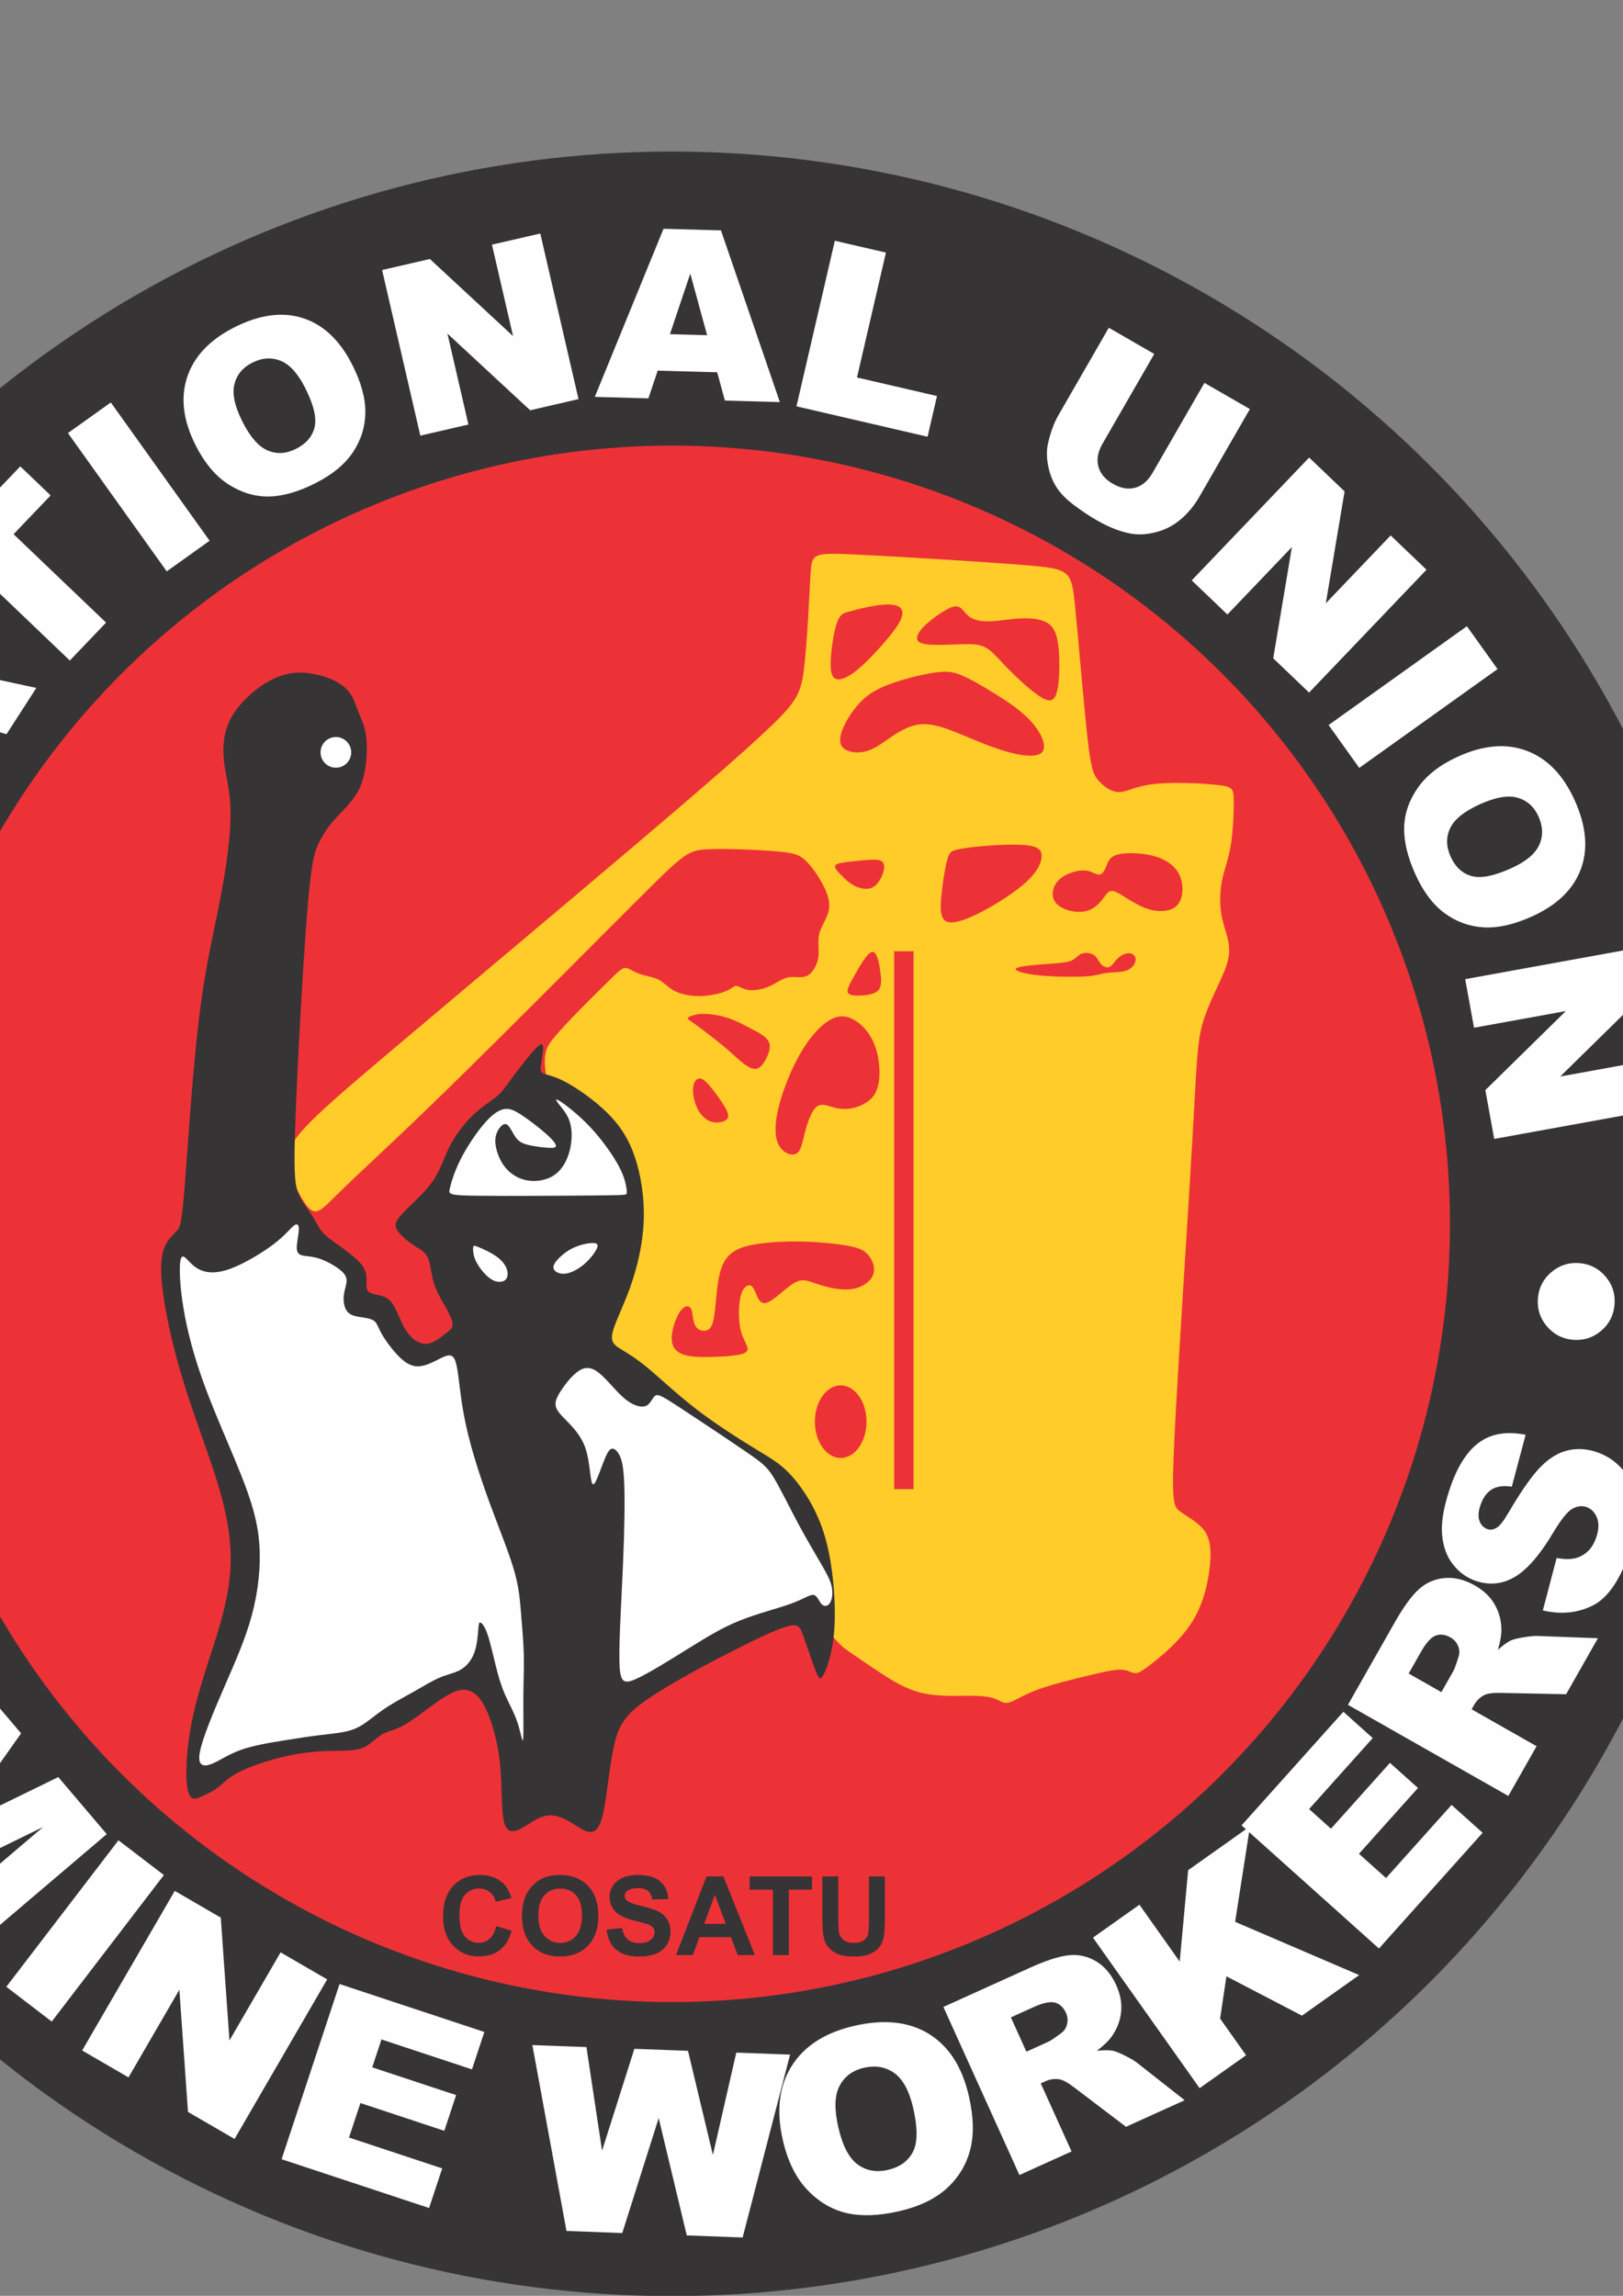
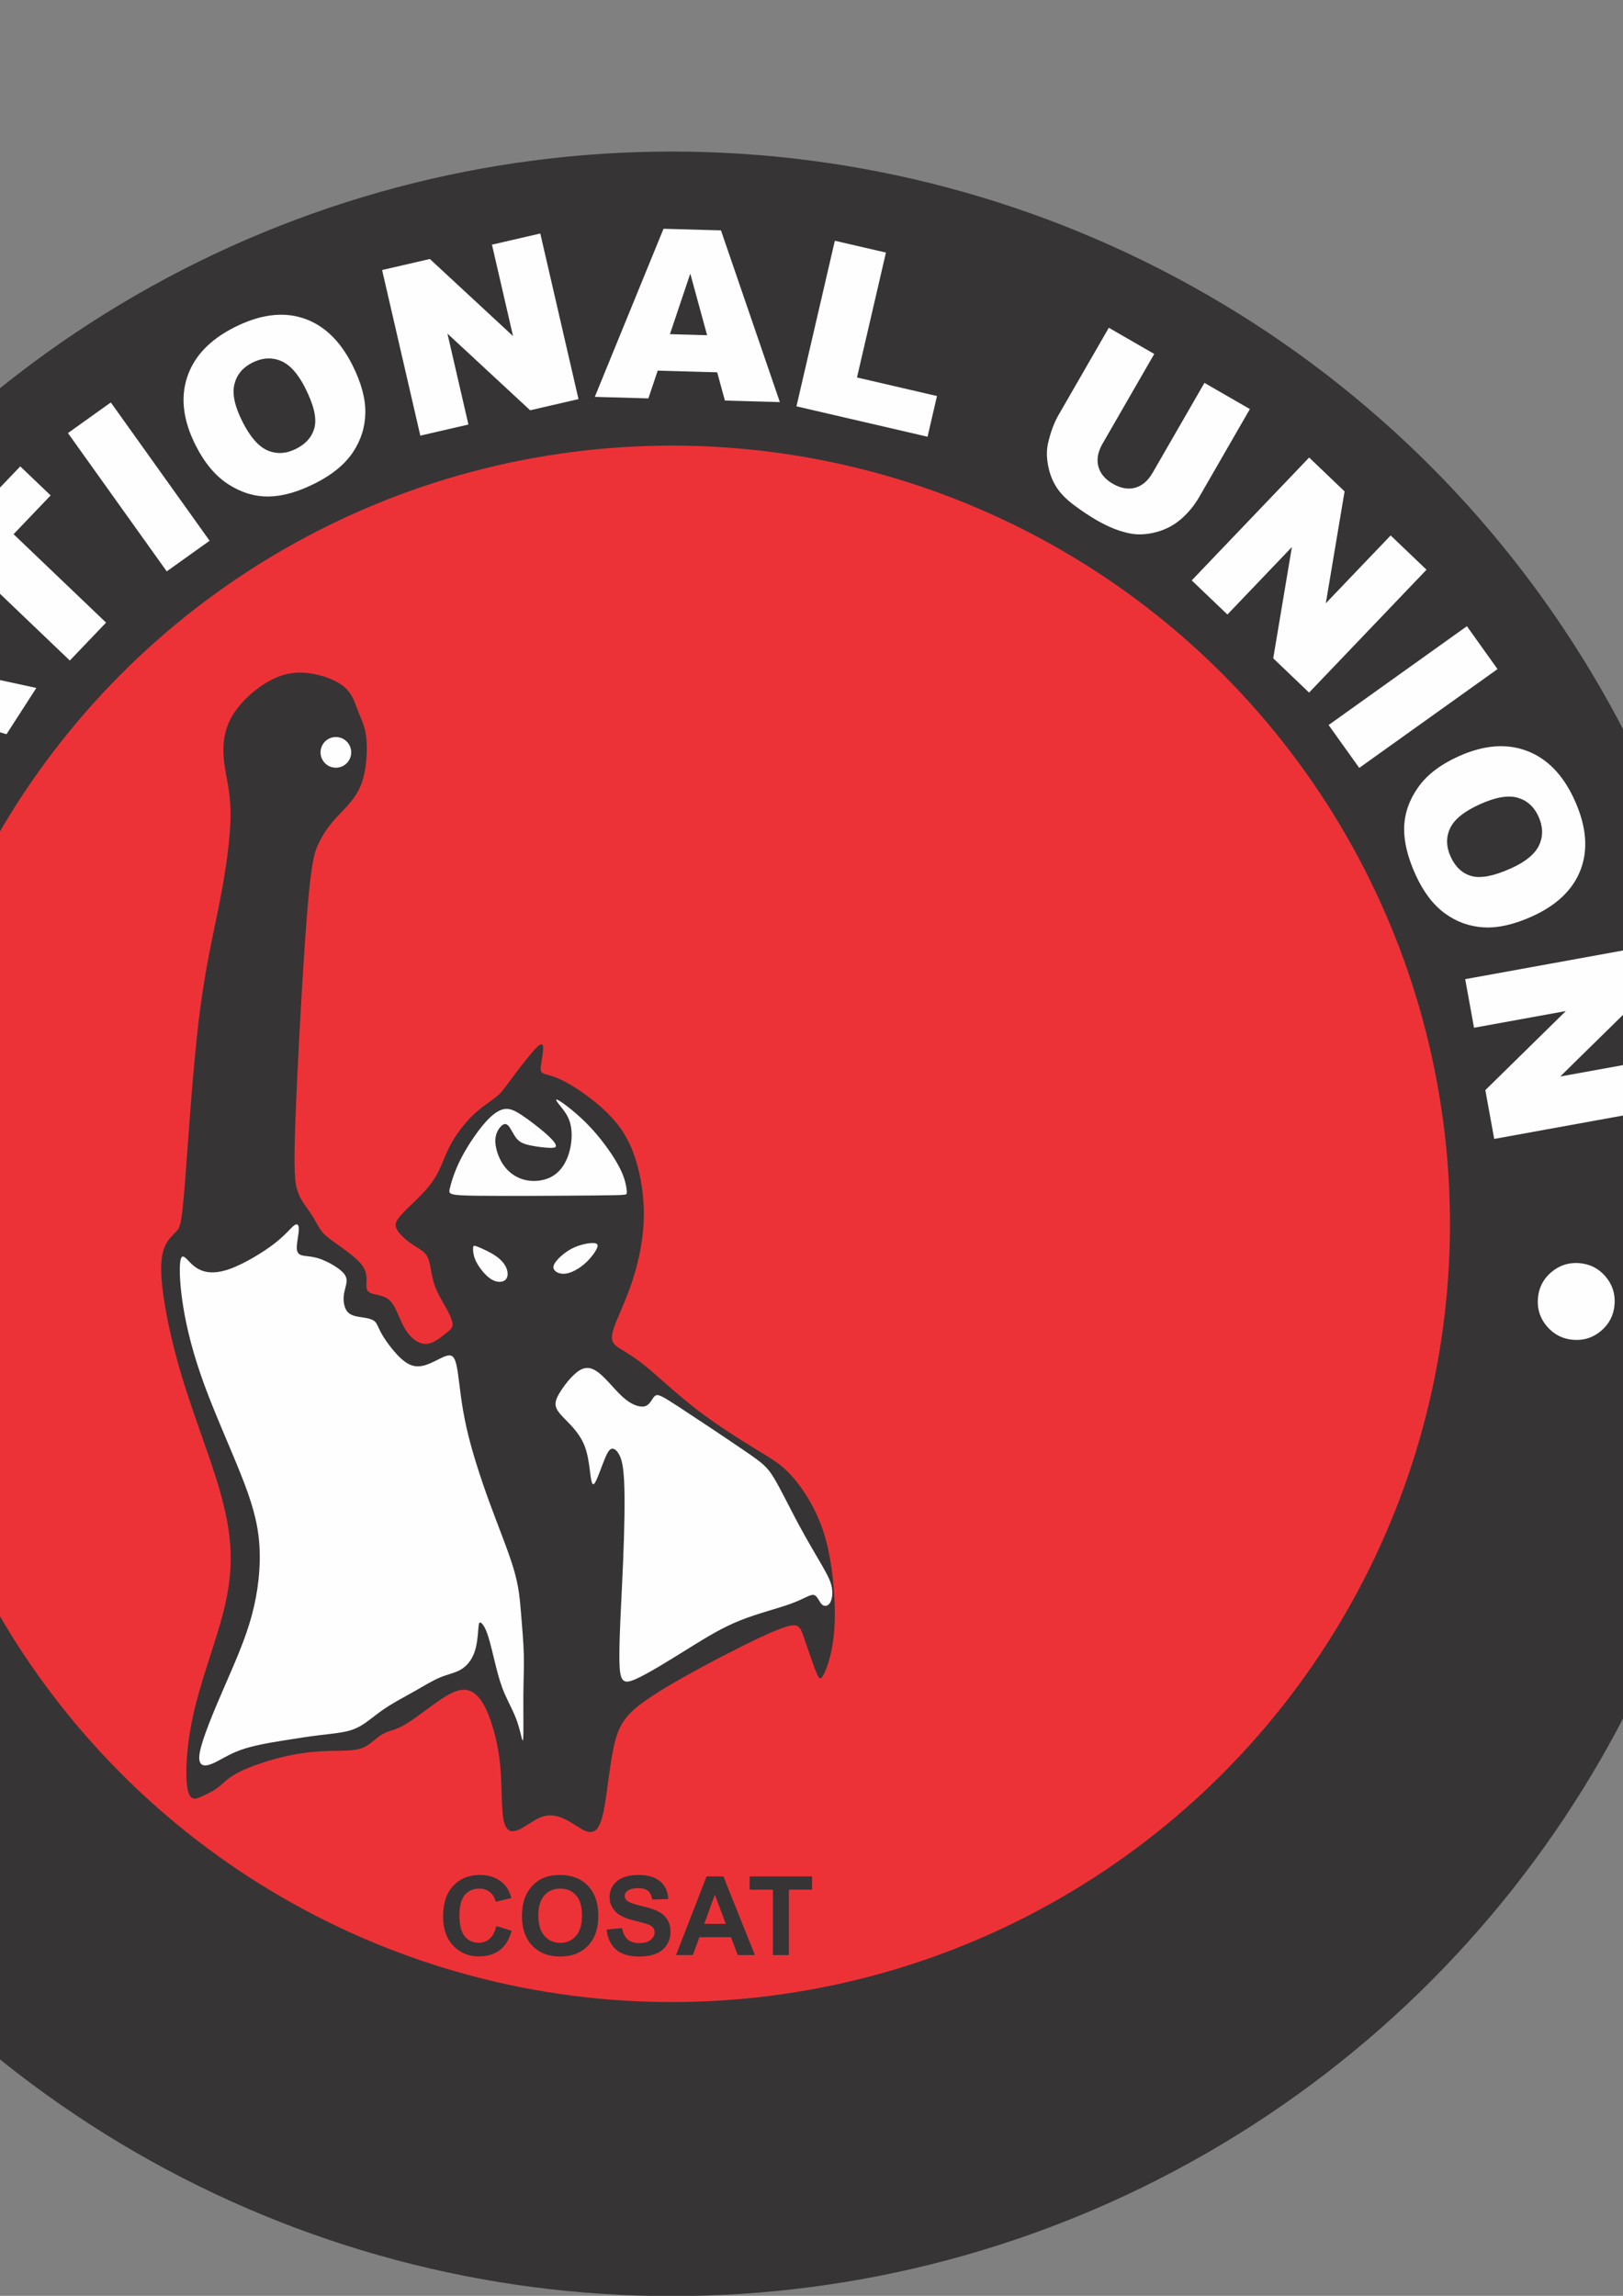
<svg xmlns="http://www.w3.org/2000/svg" xml:space="preserve" width="210mm" height="297mm" version="1.1" style="shape-rendering:geometricPrecision; text-rendering:geometricPrecision; image-rendering:optimizeQuality; fill-rule:evenodd; clip-rule:evenodd" viewBox="0 0 21000 29700">
  <rect x="0" y="0" width="21000" height="29700" fill="#808080" stroke="none" />
  <defs>
    <style type="text/css"> .fil4 {fill:#FEFEFE} .fil5 {fill:#FEFEFE} .fil3 {fill:#373435} .fil0 {fill:#373435} .fil2 {fill:#FFCC29} .fil1 {fill:#ED3237} .fil7 {fill:#FEFEFE;fill-rule:nonzero} .fil6 {fill:#373435;fill-rule:nonzero} </style>
  </defs>
  <g id="Layer_x0020_1">
    <g id="_1998703679520">
      <circle class="fil0" cx="8693.38" cy="15832.19" r="13871.6" />
      <circle class="fil1" cx="8693.37" cy="15832.18" r="10067.59" />
-       <path class="fil2" d="M3982.36 14548.59c218.28,-227.1 601.78,-553.43 1371.21,-1201.66 769.42,-648.23 1924.76,-1618.36 2808.91,-2368.01 884.15,-749.66 1497.11,-1278.83 1827.84,-1598.53 330.73,-319.71 379.23,-429.95 416.72,-762.88 37.48,-332.94 63.93,-888.56 79.37,-1172.99 15.43,-284.43 19.84,-297.66 573.26,-271.2 553.42,26.46 1655.86,92.6 2218.1,138.91 562.24,46.3 584.28,72.75 628.38,493.88 44.1,421.13 110.24,1236.93 158.75,1684.52 48.51,447.59 79.38,526.96 145.53,604.13 66.14,77.17 167.57,152.14 268.99,152.14 101.42,0 202.85,-74.97 445.39,-103.63 242.53,-28.66 626.17,-11.03 824.61,11.02 198.44,22.05 211.67,48.51 213.88,189.62 2.2,141.11 -6.62,396.88 -37.49,586.5 -30.87,189.61 -83.78,313.09 -112.44,452 -28.67,138.9 -33.08,293.24 -13.23,425.53 19.84,132.29 63.93,242.54 88.19,350.58 24.25,108.03 28.66,213.87 -41.89,394.67 -70.56,180.79 -216.08,436.56 -288.84,696.73 -72.76,260.17 -72.76,524.76 -132.29,1545.61 -59.53,1020.85 -178.6,2797.97 -224.9,3715.2 -46.3,917.22 -19.85,974.54 63.94,1038.48 83.78,63.94 224.9,134.5 306.48,235.92 81.58,101.42 103.62,233.72 85.98,443.18 -17.64,209.46 -74.96,496.09 -222.68,738.62 -147.73,242.54 -385.86,440.98 -526.97,551.22 -141.11,110.25 -185.2,132.29 -229.3,125.67 -44.1,-6.61 -88.2,-41.88 -176.39,-44.09 -88.2,-2.2 -220.49,28.66 -423.33,77.17 -202.85,48.51 -476.26,114.65 -663.67,185.21 -187.41,70.56 -288.84,145.52 -359.39,163.16 -70.56,17.64 -110.25,-22.05 -178.6,-48.51 -68.35,-26.46 -165.37,-39.68 -332.93,-39.68 -167.57,0 -405.7,13.22 -612.95,-35.29 -207.26,-48.5 -383.65,-158.75 -544.6,-264.58 -160.96,-105.83 -306.48,-207.26 -404.96,-274.58 -98.49,-67.32 -149.93,-100.54 -672.48,-773.02 -522.55,-672.48 -1990.79,-1623.73 -2620.28,-2869.13 -629.49,-1245.4 -420.24,-2784.96 -549.22,-3412.47 -128.98,-627.51 -121.63,-703.48 37.49,-894.47 159.11,-191 470,-497.01 647.49,-672.07 177.49,-175.06 221.58,-219.15 267.89,-219.15 46.3,0 94.8,44.09 171.97,72.76 77.17,28.66 183.01,41.89 257.98,79.38 74.96,37.48 119.06,99.21 202.85,143.31 83.78,44.1 207.25,70.55 335.13,68.35 127.88,-2.21 260.18,-33.07 337.35,-66.14 77.17,-33.08 99.21,-68.36 132.29,-66.15 33.07,2.2 77.17,41.89 152.14,52.92 74.96,11.02 180.8,-6.62 271.2,-46.31 90.39,-39.69 165.36,-101.42 246.94,-116.85 81.58,-15.44 169.77,15.42 242.54,-19.85 72.76,-35.28 130.08,-136.71 145.52,-238.13 15.43,-101.42 -11.03,-202.85 11.02,-299.86 22.05,-97.01 92.6,-189.62 119.06,-284.42 26.46,-94.81 8.82,-191.83 -48.5,-313.09 -57.33,-121.27 -154.35,-266.79 -240.34,-350.57 -85.99,-83.79 -160.95,-105.84 -403.48,-125.68 -242.54,-19.85 -652.65,-37.49 -886.36,-24.26 -233.72,13.23 -291.04,57.32 -837.85,601.93 -546.81,544.6 -1583.09,1589.7 -2312.9,2306.29 -729.81,716.58 -1153.15,1104.63 -1404.5,1342.76 -251.36,238.12 -330.73,326.32 -394.92,379.23 -64.2,52.9 -113.22,70.53 -166.15,32.53 -52.93,-38 -109.78,-131.61 -171.26,-244.05 -61.48,-112.44 -127.6,-243.71 -134.12,-373.28 -6.53,-129.57 46.54,-257.45 264.82,-484.55zm8109.23 -5847.25c-167.57,24.25 -421.13,88.19 -599.72,156.54 -178.6,68.35 -282.23,141.11 -373.73,240.33 -91.51,99.22 -170.88,224.89 -213.87,331.83 -43,106.94 -49.62,195.13 8.81,248.05 58.43,52.92 181.91,70.55 293.26,40.79 111.34,-29.77 210.56,-106.94 317.5,-179.7 106.93,-72.76 221.59,-141.11 342.86,-163.16 121.26,-22.05 249.14,2.21 437.66,72.77 188.51,70.55 437.66,187.4 668.07,259.06 230.41,71.66 442.08,98.12 510.43,24.26 68.35,-73.86 -6.61,-248.05 -140,-396.87 -133.4,-148.83 -325.23,-272.31 -488.39,-372.63 -163.16,-100.32 -297.65,-177.49 -405.69,-223.79 -108.04,-46.3 -189.62,-61.74 -357.19,-37.48zm-1263.39 -642.7c-39.69,115.75 -72.77,336.23 -79.38,483.96 -6.62,147.73 13.23,222.69 70.56,241.44 57.32,18.74 152.13,-18.75 276.71,-121.27 124.57,-102.53 278.91,-270.1 388.05,-401.29 109.14,-131.19 173.08,-226 188.52,-297.66 15.43,-71.66 -17.65,-120.16 -98.12,-136.7 -80.48,-16.54 -208.36,-1.1 -318.6,19.85 -110.24,20.94 -202.85,47.4 -272.3,66.14 -69.45,18.74 -115.76,29.77 -155.44,145.53zm1424.33 -175.29c-90.4,48.5 -224.89,145.52 -303.16,226 -78.28,80.47 -100.32,144.41 -71.66,181.9 28.66,37.48 108.04,48.5 214.98,50.71 106.93,2.2 241.42,-4.41 358.28,-7.72 116.86,-3.31 216.08,-3.31 300.97,41.89 84.89,45.2 155.44,135.6 281.12,264.59 125.68,128.98 306.47,296.55 426.64,372.62 120.16,76.07 179.7,60.63 212.77,-51.81 33.07,-112.45 39.69,-321.92 30.87,-495 -8.82,-173.08 -33.08,-309.78 -119.07,-384.74 -85.99,-74.97 -233.71,-88.2 -375.92,-81.58 -142.22,6.61 -278.92,33.06 -391.37,37.47 -112.45,4.41 -200.64,-13.22 -260.17,-50.7 -59.54,-37.49 -90.4,-94.81 -128.98,-123.47 -38.59,-28.67 -84.9,-28.67 -175.3,19.84zm-1374.76 10038.67c184.48,0 334.03,210.26 334.03,469.64 0,259.38 -149.55,469.64 -334.03,469.64 -184.48,0 -334.03,-210.26 -334.03,-469.64 0,-259.38 149.55,-469.64 334.03,-469.64zm-1938.05 -994.37c-18.75,-30.87 -54.02,-37.49 -90.4,-13.23 -36.38,24.25 -73.87,79.37 -106.94,164.26 -33.07,84.88 -61.74,199.54 -47.4,284.43 14.33,84.88 71.65,140 169.77,167.56 98.12,27.56 237.02,27.56 389.16,22.05 152.14,-5.51 317.5,-16.54 382.55,-50.71 65.04,-34.18 29.76,-91.5 -1.11,-154.34 -30.87,-62.84 -57.32,-131.19 -68.34,-242.53 -11.03,-111.35 -6.62,-265.69 22.05,-359.39 28.66,-93.71 81.57,-126.79 117.95,-116.86 36.38,9.92 56.23,62.83 80.48,120.16 24.25,57.33 52.92,119.06 115.76,108.04 62.83,-11.03 159.85,-94.81 242.53,-163.16 82.68,-68.36 151.04,-121.27 220.49,-130.09 69.45,-8.82 140.01,26.46 253.56,61.74 113.55,35.28 270.09,70.55 402.39,50.71 132.29,-19.85 240.33,-94.81 274.51,-183 34.17,-88.2 -5.52,-189.63 -60.64,-255.77 -55.12,-66.15 -125.68,-97.01 -275.61,-123.47 -149.93,-26.46 -379.23,-48.51 -590.9,-52.92 -211.67,-4.41 -405.7,8.82 -547.91,28.67 -142.22,19.84 -232.62,46.3 -304.28,87.09 -71.66,40.79 -124.57,95.91 -162.05,175.29 -37.49,79.37 -59.54,183 -74.97,308.68 -15.44,125.67 -24.25,273.4 -40.78,372.62 -16.54,99.21 -40.8,149.93 -80.48,170.88 -39.69,20.94 -94.82,12.12 -130.09,-15.44 -35.28,-27.56 -50.72,-73.87 -59.54,-124.58 -8.82,-50.71 -11.02,-105.83 -29.76,-136.69zm104.73 -2975.45c35.27,-5.51 72.75,20.95 128.98,84.89 56.22,63.94 131.18,165.37 184.1,248.05 52.92,82.68 83.78,146.62 51.81,188.51 -31.97,41.89 -126.77,61.74 -206.14,37.49 -79.38,-24.26 -143.33,-92.61 -184.12,-179.7 -40.79,-87.09 -58.42,-192.93 -50.7,-264.58 7.71,-71.66 40.79,-109.15 76.07,-114.66zm-52.92 -703.35c88.19,62.84 244.73,181.91 350.57,269 105.83,87.09 160.95,142.21 228.2,199.54 67.25,57.32 146.62,116.85 209.46,110.24 62.84,-6.62 109.15,-79.38 143.33,-153.24 34.17,-73.86 56.21,-148.83 16.53,-211.66 -39.69,-62.84 -141.12,-113.56 -235.92,-163.17 -94.81,-49.61 -183.01,-98.11 -289.94,-132.28 -106.94,-34.18 -232.62,-54.03 -327.43,-50.72 -94.81,3.31 -158.75,29.76 -180.8,46.3 -22.05,16.54 -2.2,23.15 86,85.99zm1733.02 -46.3c-116.86,71.66 -251.35,219.38 -372.62,431.05 -121.27,211.67 -229.31,487.27 -281.12,705.56 -51.82,218.28 -47.41,379.23 8.82,479.56 56.22,100.32 164.25,140 225.99,103.62 61.74,-36.38 77.17,-148.82 106.94,-265.68 29.77,-116.86 73.86,-238.13 119.06,-302.07 45.2,-63.94 91.5,-70.56 158.75,-55.12 67.25,15.43 155.44,52.92 266.79,46.31 111.35,-6.62 245.84,-57.34 324.12,-143.33 78.27,-85.99 100.31,-207.25 98.11,-341.75 -2.21,-134.5 -28.66,-282.22 -89.29,-404.59 -60.64,-122.37 -155.45,-219.39 -252.46,-270.1 -97.02,-50.71 -196.23,-55.12 -313.09,16.54zm558.92 -887.46c-62.84,11.02 -159.85,183 -227.1,303.17 -67.25,120.16 -104.73,188.51 -84.88,224.89 19.84,36.38 97.01,40.79 179.69,35.28 82.68,-5.51 170.88,-20.95 213.88,-68.35 42.99,-47.4 40.78,-126.78 25.35,-241.43 -15.43,-114.65 -44.1,-264.59 -106.94,-253.56zm-479.56 -1104.63c0,28.66 41.9,72.75 89.31,120.16 47.4,47.4 100.31,98.12 167.56,131.19 67.25,33.07 148.83,48.51 210.57,26.46 61.73,-22.05 103.63,-81.59 131.19,-137.81 27.56,-56.23 40.78,-109.14 37.48,-147.72 -3.31,-38.59 -23.16,-62.85 -60.64,-73.87 -37.48,-11.02 -92.6,-8.82 -177.48,-2.2 -84.89,6.61 -199.55,17.64 -277.82,29.77 -78.27,12.12 -120.17,25.35 -120.17,54.02zm1449.7 -78.28c-27.56,104.73 -58.43,298.76 -73.86,460.82 -15.44,162.06 -15.44,292.14 68.35,328.52 83.78,36.38 251.35,-20.94 453.1,-125.67 201.74,-104.74 437.66,-256.87 579.88,-388.06 142.21,-131.19 190.72,-241.44 196.24,-321.91 5.51,-80.48 -31.98,-131.19 -179.7,-149.93 -147.73,-18.74 -405.7,-5.52 -585.39,9.92 -179.7,15.43 -281.13,33.07 -343.96,49.61 -62.84,16.53 -87.1,31.97 -114.66,136.7zm1716.49 131.2c-83.79,11.02 -207.27,50.7 -280.03,130.08 -72.76,79.37 -94.81,198.44 -34.17,280.02 60.63,81.58 203.94,125.67 315.29,123.47 111.35,-2.21 190.72,-50.71 246.95,-108.04 56.22,-57.33 89.3,-123.47 126.78,-149.93 37.48,-26.46 79.38,-13.23 165.37,38.59 85.99,51.81 216.07,142.21 347.26,183 131.19,40.79 263.49,31.97 341.76,-22.05 78.27,-54.02 102.53,-153.24 100.33,-248.05 -2.21,-94.81 -30.88,-185.21 -97.02,-260.17 -66.15,-74.97 -169.78,-134.5 -314.2,-166.47 -144.42,-31.97 -329.63,-36.38 -431.05,-7.71 -101.43,28.66 -119.07,90.39 -140.01,143.31 -20.95,52.92 -45.21,97.01 -74.97,110.24 -29.77,13.23 -65.04,-4.41 -104.73,-22.05 -39.69,-17.64 -83.78,-35.27 -167.56,-24.24zm-815.81 1260.07c48.51,-27.56 260.17,-43 411.21,-54.02 151.03,-11.02 241.43,-17.64 298.76,-42.99 57.32,-25.36 81.58,-69.45 128.99,-88.19 47.4,-18.75 117.95,-12.13 160.95,16.53 42.99,28.66 58.43,79.37 89.3,114.65 30.86,35.28 77.17,55.12 113.55,38.59 36.38,-16.54 62.83,-69.45 105.83,-110.24 42.99,-40.79 102.53,-69.46 149.94,-66.15 47.4,3.31 82.67,38.58 81.57,84.89 -1.1,46.3 -38.59,103.62 -103.63,132.29 -65.04,28.66 -157.65,28.66 -222.69,33.07 -65.04,4.41 -102.53,13.23 -147.73,24.26 -45.2,11.02 -98.11,24.24 -246.94,28.65 -148.83,4.41 -393.57,0.01 -573.26,-22.04 -179.7,-22.05 -294.36,-61.74 -245.85,-89.3zm-1585.28 -217.2l251.36 0 0 6958.54 -251.36 0 0 -6958.54z" />
      <path class="fil3" d="M2425.67 23138.45c-30.89,-169.09 -16.16,-539.59 72.05,-942.44 88.21,-402.88 249.96,-838.11 351.4,-1190.98 101.44,-352.86 142.62,-623.42 135.26,-905.7 -7.36,-282.29 -63.22,-576.37 -185.25,-965.99 -122.03,-389.62 -310.24,-874.82 -446.97,-1329.12 -136.73,-454.34 -222.03,-877.81 -252.89,-1161.56 -30.89,-283.78 -7.37,-427.85 36.75,-524.89 44.09,-97.04 108.8,-147.05 151.46,-194.1 42.62,-47.05 63.19,-91.15 102.9,-588.1 39.69,-496.99 98.51,-1446.78 180.85,-2133.42 82.34,-686.63 188.18,-1110.08 270.53,-1530.59 82.34,-420.51 141.15,-838.06 141.15,-1136.54 0,-298.48 -58.81,-477.83 -82.34,-670.44 -23.53,-192.61 -11.76,-398.45 97.04,-591.06 108.8,-192.61 314.64,-371.99 498.45,-470.5 183.78,-98.5 345.5,-116.16 513.12,-92.64 167.62,23.53 341.13,88.24 444.07,174.98 102.9,86.75 135.23,195.55 167.59,282.29 32.35,86.74 64.68,151.45 88.21,226.43 23.52,74.98 38.22,160.26 36.75,302.88 -1.46,142.63 -19.12,342.57 -94.1,501.39 -74.98,158.79 -207.31,276.39 -307.28,386.66 -100,110.27 -167.62,213.2 -222.01,326.41 -54.41,113.2 -95.6,236.72 -149.98,918.96 -54.42,682.2 -122.04,1923.12 -148.5,2621.51 -26.48,698.4 -11.76,854.26 32.36,973.35 44.09,119.1 117.6,201.44 170.55,280.85 52.92,79.38 85.25,155.85 129.37,214.67 44.12,58.79 99.97,99.97 197.01,169.08 97.04,69.09 235.26,166.13 308.77,249.94 73.52,83.81 82.35,154.38 80.88,220.56 -1.47,66.15 -13.23,127.9 36.76,158.79 49.98,30.86 161.72,30.86 236.7,82.32 74.98,51.45 113.23,154.38 154.41,248.49 41.16,94.08 85.25,179.38 147.03,242.59 61.75,63.22 141.13,104.41 223.47,89.71 82.34,-14.73 167.62,-85.3 226.43,-132.36 58.82,-47.05 91.15,-70.58 88.21,-122.03 -2.93,-51.45 -41.18,-130.86 -89.7,-217.6 -48.52,-86.75 -107.31,-180.85 -142.6,-282.29 -35.29,-101.47 -47.05,-210.27 -64.68,-285.25 -17.66,-74.98 -41.19,-116.16 -85.28,-152.92 -44.12,-36.76 -108.83,-69.08 -173.51,-116.14 -64.69,-47.05 -129.4,-108.8 -161.72,-163.19 -32.36,-54.41 -32.36,-101.46 60.28,-202.9 92.61,-101.47 277.89,-257.32 389.62,-411.71 111.74,-154.39 149.96,-307.28 226.43,-458.71 76.45,-151.45 191.12,-301.44 304.35,-410.24 113.2,-108.8 224.97,-176.42 295.55,-232.3 70.55,-55.88 99.97,-99.97 179.38,-207.31 79.38,-107.33 208.74,-277.88 294.02,-376.39 85.28,-98.51 126.46,-124.99 136.76,-82.34 10.27,42.62 -10.3,154.38 -22.06,227.9 -11.77,73.51 -14.73,108.8 26.46,129.39 41.15,20.57 126.46,26.46 280.84,107.34 154.36,80.84 377.86,236.7 545.48,401.38 167.59,164.66 279.35,338.17 358.76,573.43 79.38,235.24 126.44,532.22 114.67,829.23 -11.76,297.02 -82.34,594 -172.02,846.89 -89.7,252.9 -198.5,461.7 -229.36,586.66 -30.89,124.97 16.16,166.16 92.63,214.67 76.45,48.52 182.29,104.38 346.98,239.67 164.68,135.26 388.15,349.9 652.81,552.81 264.65,202.91 570.49,394.05 777.8,520.51 207.31,126.43 316.11,188.18 452.87,342.57 136.73,154.36 301.38,401.39 402.85,711.63 101.44,310.21 139.66,683.67 147.03,963.02 7.33,279.36 -16.2,464.63 -50.02,611.66 -33.82,147.02 -77.91,255.83 -108.77,301.41 -30.89,45.59 -48.55,27.93 -91.17,-82.34 -42.65,-110.27 -110.27,-313.18 -154.39,-438.14 -44.12,-125 -64.68,-172.02 -224.94,-123.5 -160.28,48.52 -460.23,192.58 -814.56,376.39 -354.36,183.78 -763.08,407.25 -1011.55,583.7 -248.49,176.45 -336.73,305.81 -397.01,563.14 -60.28,257.29 -92.61,642.51 -136.73,858.65 -44.12,216.14 -99.97,263.16 -154.36,271.99 -54.41,8.83 -107.36,-20.59 -170.58,-60.28 -63.21,-39.69 -136.73,-89.68 -217.57,-122.01 -80.88,-32.35 -169.11,-47.08 -267.62,-8.83 -98.51,38.23 -207.31,129.37 -296.99,166.13 -89.7,36.75 -160.28,19.12 -189.67,-133.8 -29.42,-152.92 -17.66,-441.07 -42.65,-701.3 -25,-260.26 -86.75,-492.59 -151.43,-654.31 -64.71,-161.75 -132.33,-252.89 -213.2,-297.01 -80.88,-44.12 -174.96,-41.16 -329.34,50.01 -154.39,91.15 -369.06,270.53 -516.08,360.23 -147.06,89.68 -226.44,89.68 -302.88,130.86 -76.48,41.16 -149.99,123.47 -233.8,167.59 -83.81,44.12 -177.89,49.99 -324.91,52.95 -147.05,2.93 -347,2.93 -586.66,47.05 -239.67,44.09 -519.02,132.33 -686.64,211.74 -167.61,79.38 -223.47,149.93 -291.11,204.35 -67.65,54.38 -147.03,92.63 -224.94,127.92 -77.94,35.29 -154.42,67.62 -185.28,-101.46z" />
      <path class="fil4" d="M6696.9 22287.13c-44.12,-132.33 -111.73,-249.93 -161.72,-363.14 -50.01,-113.23 -82.34,-222.03 -117.63,-363.16 -35.29,-141.16 -73.54,-314.67 -110.3,-420.51 -36.75,-105.87 -72.02,-144.12 -91.11,-149.99 -19.13,-5.89 -22.09,20.6 -27.96,94.11 -5.89,73.51 -14.69,194.08 -49.98,292.58 -35.29,98.51 -97.07,174.98 -173.52,220.57 -76.44,45.56 -167.61,60.28 -267.59,101.44 -99.97,41.15 -208.77,108.8 -324.91,174.95 -116.16,66.15 -239.69,130.86 -338.19,192.61 -98.51,61.75 -172.02,120.57 -245.54,176.45 -73.51,55.85 -147.05,108.8 -252.89,141.15 -105.87,32.33 -244.09,44.1 -389.65,61.75 -145.56,17.63 -298.45,41.16 -480.76,70.58 -182.32,29.4 -394.06,64.69 -555.78,123.5 -161.72,58.82 -273.48,141.13 -371.99,179.38 -98.5,38.23 -183.78,32.33 -152.89,-145.56 30.86,-177.91 177.88,-527.84 317.57,-849.82 139.67,-322 272,-616.08 355.8,-926.3 83.81,-310.24 119.1,-636.64 97.04,-929.23 -22.06,-292.61 -101.44,-551.37 -239.63,-898.37 -138.23,-347 -335.26,-782.2 -474.93,-1164.46 -139.69,-382.29 -222,-711.66 -267.59,-989.54 -45.58,-277.89 -54.41,-504.3 -39.72,-599.87 14.7,-95.57 52.95,-60.28 97.07,-14.7 44.09,45.59 94.08,101.44 177.89,133.8 83.81,32.35 201.44,41.16 376.42,-23.53 174.95,-64.68 407.25,-202.9 557.24,-317.57 149.96,-114.7 217.57,-205.84 261.69,-239.67 44.12,-33.82 64.69,-10.29 63.22,51.46 -1.47,61.75 -25,161.75 -26.46,226.43 -1.47,64.68 19.12,94.1 67.64,107.33 48.52,13.23 125,10.27 220.57,41.16 95.54,30.86 210.24,95.57 276.39,149.99 66.15,54.39 83.81,98.48 79.41,151.42 -4.43,52.92 -30.89,114.7 -36.76,188.21 -5.89,73.52 8.8,158.79 54.39,205.84 45.56,47.06 122.03,55.86 189.68,66.16 67.61,10.29 126.43,22.05 160.25,54.41 33.82,32.33 42.63,85.28 99.97,180.85 57.35,95.54 163.22,233.77 254.39,311.71 91.14,77.91 167.62,95.54 247.03,82.31 79.38,-13.23 161.69,-57.32 229.34,-91.14 67.61,-33.83 120.56,-57.35 158.78,-41.16 38.23,16.16 61.75,72.02 83.81,223.47 22.06,151.43 42.63,398.45 108.8,695.46 66.16,296.99 177.92,643.96 297.02,970.37 119.07,326.4 245.53,632.24 314.64,864.54 69.08,232.31 80.85,391.12 95.57,569.03 14.7,177.89 32.33,374.93 36.76,544.01 4.4,169.09 -4.43,310.22 -5.9,523.42 -1.46,213.2 4.4,498.43 -2.93,567.54 -7.36,69.11 -27.93,-77.94 -72.05,-210.27z" />
      <path class="fil4" d="M7833.47 18852.52c-42.65,98.5 -101.44,279.35 -136.73,331.55 -35.29,52.2 -47.05,-24.27 -60.28,-127.92 -13.23,-103.66 -27.96,-234.52 -69.86,-344.79 -41.91,-110.27 -110.99,-199.97 -184.5,-278.63 -73.54,-78.66 -151.46,-146.28 -180.85,-210.96 -29.42,-64.71 -10.32,-126.46 55.11,-227.9 65.43,-101.47 177.19,-242.6 277.16,-283.76 99.98,-41.18 188.21,17.61 280.85,108.78 92.61,91.14 189.65,214.67 287.44,290.39 97.75,75.7 196.29,103.66 256.57,77.92 60.28,-25.74 82.31,-105.12 119.07,-130.86 36.76,-25.74 88.24,2.21 312.46,148.51 224.22,146.28 621.2,410.94 849.1,566.79 227.9,155.86 286.72,202.91 373.46,345.53 86.74,142.63 201.44,380.8 316.13,594.75 114.68,213.92 229.35,403.57 305.82,536.7 76.47,133.13 114.75,209.68 128.73,287.62 13.95,77.92 3.62,157.22 -24.33,200.53 -27.95,43.32 -73.54,50.66 -107.36,16.11 -33.82,-34.54 -55.86,-111.01 -103.63,-119.81 -47.8,-8.83 -121.34,49.98 -289.68,111.73 -168.36,61.75 -431.52,126.46 -658.68,216.89 -227.18,90.42 -418.32,206.56 -658.7,355.8 -240.41,149.24 -530.06,331.55 -695.47,404.34 -165.4,72.77 -206.58,36.01 -210.98,-244.06 -4.41,-280.1 27.92,-803.55 47.05,-1252.7 19.1,-449.19 24.99,-824.14 14.7,-1050.55 -10.3,-226.43 -36.76,-304.37 -63.94,-355.08 -27.21,-50.73 -55.16,-74.26 -82.34,-77.94 -27.21,-3.68 -53.7,12.51 -96.32,111.02z" />
      <path class="fil4" d="M7244.7 14244.84c71.11,44.64 233.17,169.22 380.35,323.56 147.17,154.34 279.46,338.44 357.73,474.59 78.27,136.15 102.53,224.35 115.21,284.98 12.67,60.63 13.78,93.71 10.47,111.9 -3.31,18.19 -11.02,21.49 -394.67,25.35 -383.65,3.86 -1143.22,8.27 -1525.21,3.86 -382,-4.41 -386.41,-17.64 -368.77,-93.15 17.64,-75.52 57.32,-213.33 136.15,-370.97 78.82,-157.65 196.78,-335.14 297.1,-454.75 100.32,-119.62 183.01,-181.35 256.32,-199.54 73.31,-18.19 137.25,7.16 235.37,71.11 98.11,63.94 230.41,166.46 314.2,239.78 83.78,73.31 119.05,117.4 130.63,146.07 11.57,28.66 -0.55,41.89 -61.73,41.89 -61.19,0 -171.44,-13.23 -252.46,-29.21 -81.03,-15.99 -132.85,-34.74 -171.98,-71.67 -39.14,-36.93 -65.59,-92.05 -91.5,-136.14 -25.91,-44.1 -51.26,-77.18 -84.33,-70.56 -33.08,6.61 -73.87,52.92 -97.02,107.49 -23.15,54.57 -28.67,117.4 -11.58,198.43 17.09,81.03 56.77,180.25 122.37,259.08 65.59,78.82 157.1,137.25 262.94,159.85 105.83,22.6 225.99,9.37 319.15,-36.93 93.15,-46.31 159.3,-125.68 203.4,-219.94 44.09,-94.26 66.14,-203.4 69.45,-300.41 3.31,-97.02 -12.13,-181.9 -45.75,-253.01 -33.63,-71.11 -85.44,-128.43 -121.27,-174.73 -35.83,-46.31 -55.68,-81.58 15.43,-36.93z" />
      <circle class="fil5" cx="4345.88" cy="9733.13" r="198.44" />
      <path class="fil4" d="M6191.32 16132.76c56.22,23.15 158.74,69.45 231.51,121.27 72.76,51.81 115.75,109.13 134.5,164.26 18.74,55.12 13.22,108.03 -16.54,137.25 -29.77,29.21 -83.79,34.73 -135.6,17.09 -51.82,-17.64 -101.42,-58.43 -147.72,-110.79 -46.31,-52.37 -89.3,-116.31 -112.45,-176.94 -23.16,-60.64 -26.46,-117.96 -23.15,-146.62 3.3,-28.67 13.22,-28.67 69.45,-5.52z" />
      <path class="fil4" d="M7206.66 16303.64c45.2,-52.92 123.48,-120.17 218.29,-163.71 94.8,-43.55 206.15,-63.4 261.82,-58.43 55.67,4.96 55.67,34.72 27.01,87.09 -28.67,52.36 -85.99,127.33 -158.75,188.52 -72.76,61.18 -160.96,108.58 -233.16,119.06 -72.21,10.47 -128.44,-15.99 -150.48,-48.51 -22.05,-32.52 -9.93,-71.11 35.27,-124.02z" />
      <path class="fil6" d="M6420.95 24916.77l199.05 61.13c-30.57,112.08 -81.51,195.26 -152.6,249.76 -71.09,54.26 -161.13,81.51 -270.37,81.51 -135.31,0 -246.44,-46.21 -333.64,-138.62 -86.97,-92.41 -130.57,-218.71 -130.57,-379.14 0,-169.42 43.84,-301.17 131.28,-395.01 87.44,-93.84 202.6,-140.75 345.25,-140.75 124.64,0 225.82,36.96 303.55,110.66 46.44,43.6 81.04,106.16 104.26,187.91l-203.31 48.34c-12.09,-52.61 -37.21,-94.31 -75.36,-124.88 -38.39,-30.57 -84.83,-45.73 -139.33,-45.73 -75.59,0 -136.96,27.01 -183.88,81.27 -47.16,54.03 -70.62,141.7 -70.62,263.03 0,128.43 23.23,220.13 69.43,274.63 46.45,54.74 106.64,81.99 180.8,81.99 54.74,0 101.9,-17.3 141.23,-52.13 39.34,-34.83 67.77,-89.33 84.83,-163.97z" />
      <path id="1" class="fil6" d="M6753.89 24789.28c0,-103.79 15.64,-190.99 46.68,-261.6 22.98,-51.9 54.73,-98.58 94.78,-139.81 40.05,-41.23 83.88,-71.8 131.51,-91.94 63.51,-26.78 136.73,-40.28 219.67,-40.28 150.23,0 270.13,46.68 360.41,139.8 90.05,93.37 135.07,222.98 135.07,389.09 0,164.69 -44.79,293.6 -134.12,386.48 -89.33,93.13 -209,139.57 -358.52,139.57 -151.42,0 -272.03,-46.2 -361.36,-138.86 -89.34,-92.41 -134.12,-219.89 -134.12,-382.45zm211.84 -6.87c0,115.4 26.77,202.84 80.09,262.55 53.32,59.48 121.09,89.33 203.08,89.33 82.22,0 149.52,-29.62 202.36,-88.62 52.6,-59.24 78.91,-147.86 78.91,-266.1 0,-116.83 -25.6,-204.03 -77.02,-261.37 -51.18,-57.58 -119.19,-86.25 -204.25,-86.25 -84.84,0 -153.32,29.14 -205.21,87.2 -51.9,58.29 -77.96,145.96 -77.96,263.26z" />
      <path id="2" class="fil6" d="M7848.4 24962.26l200.47 -19.9c12.08,67.06 36.25,116.11 72.98,147.62 36.73,31.52 86.26,47.16 148.58,47.16 65.87,0 115.63,-13.98 149.05,-41.94 33.41,-27.97 50.23,-60.67 50.23,-98.11 0,-24.17 -7.11,-44.54 -21.09,-61.6 -13.98,-16.83 -38.62,-31.52 -73.69,-43.84 -23.94,-8.53 -78.44,-23.22 -163.74,-44.55 -109.72,-27.49 -186.73,-61.14 -231.04,-101.18 -62.32,-56.16 -93.36,-124.64 -93.36,-205.45 0,-51.89 14.69,-100.71 43.84,-145.96 29.38,-45.26 71.56,-79.62 126.77,-103.32 55.21,-23.7 121.56,-35.54 199.76,-35.54 127.25,0 223.21,28.2 287.43,84.83 64.45,56.63 98.1,131.99 101.42,226.53l-206.16 7.11c-8.76,-52.6 -27.48,-90.28 -56.16,-113.27 -28.67,-22.98 -71.79,-34.59 -129.14,-34.59 -59.24,0 -105.68,12.32 -139.09,36.96 -21.57,15.88 -32.47,36.97 -32.47,63.51 0,24.17 10.19,44.78 30.57,61.85 25.83,22.03 88.62,44.78 188.38,68.48 99.76,23.46 173.46,48.1 221.09,73.22 47.86,25.35 85.3,59.71 112.32,103.55 27.01,43.84 40.52,97.86 40.52,162.08 0,58.29 -16.12,113.03 -48.58,163.98 -32.46,50.94 -78.2,88.86 -137.44,113.5 -59.24,24.88 -133.17,37.2 -221.56,37.2 -128.66,0 -227.48,-29.62 -296.43,-89.09 -68.96,-59.24 -109.95,-145.73 -123.46,-259.24z" />
      <path id="3" class="fil6" d="M9767.77 25292.11l-222.03 0 -87.91 -231.75 -408.28 0 -84.6 231.75 -218 0 395.25 -1017.98 217.77 0 407.8 1017.98zm-376.76 -403.78l-141.47 -376.77 -137.43 376.77 278.9 0z" />
      <polygon id="4" class="fil6" points="10000.94,25292.11 10000.94,24446.16 9699.53,24446.16 9699.53,24274.13 10507.09,24274.13 10507.09,24446.16 10207.1,24446.16 10207.1,25292.11 " />
-       <path id="5" class="fil6" d="M10640.5 24274.13l206.15 0 0 551.64c0,87.68 2.61,144.31 7.59,170.14 8.76,41.7 29.38,75.35 62.08,100.47 32.94,25.36 77.72,37.91 134.59,37.91 57.58,0 101.19,-11.84 130.57,-35.78 29.38,-23.93 46.92,-53.08 52.84,-87.91 5.92,-34.83 9,-92.41 9,-172.98l0 -563.49 206.16 0 0 535.29c0,122.27 -5.45,208.76 -16.59,259.24 -11.13,50.47 -31.51,93.12 -61.37,127.96 -29.62,34.83 -69.43,62.32 -119.19,82.93 -50,20.62 -114.93,31.04 -195.26,31.04 -96.91,0 -170.37,-11.13 -220.37,-33.65 -50,-22.51 -89.57,-51.65 -118.72,-87.67 -29.14,-36.02 -48.1,-73.46 -57.34,-113.03 -13.51,-58.29 -20.14,-144.55 -20.14,-258.52l0 -543.59z" />
      <path class="fil7" d="M-2985.1 14492.97c136.27,10.37 249.45,67.75 339.59,171.63 89.64,103.84 129.19,224.92 118.74,362.21 -10.45,137.29 -67.87,250.99 -172.19,340.07 -104.82,89.04 -225.38,128.62 -361.65,118.25 -137.29,-10.45 -250.99,-67.86 -340.11,-171.66 -89.12,-103.8 -128.67,-224.88 -118.22,-362.17 10.44,-137.29 67.87,-250.99 171.67,-340.11 103.8,-89.12 224.88,-128.67 362.17,-118.22zm-741.51 -2250.02l234.27 -589.33 1432.83 -317.78 -1128.24 -448.49 237.1 -596.46 2043.39 812.26 -237.1 596.46 -1424.94 315.97 1122.05 446.02 -235.97 593.61 -2043.39 -812.26zm3446.92 -2848.89l-416.94 647.14 244.76 289.21 -375.64 583.03 -1400.2 -1886.7 402.8 -625.2 2294.8 498.2 -385.34 598.08 -364.24 -103.76zm-478.05 -136.91l-794.37 -226.23 533.78 630.7 260.59 -404.47zm-408.07 -1729.71l1428.07 -1494.14 392.97 375.59 -479.57 501.75 1196.65 1143.73 -468.96 490.65 -1196.64 -1143.73 -479.56 501.74 -392.96 -375.59zm2044.94 -1924.91l554.73 -396.35 1278.32 1789.16 -554.74 396.35 -1278.31 -1789.16zm1653.22 160.62c-162.09,-320.11 -199.29,-614.52 -110.93,-883.02 88.15,-268.96 291.47,-483.79 610.21,-645.19 326.5,-165.33 622.51,-205.06 887.79,-119.65 265.51,85.87 478.05,286.92 637.83,602.46 116.07,229.24 172.75,436.34 169.8,622 -2.96,185.66 -57.03,356.48 -161.31,511.98 -104.73,155.73 -265.9,288.39 -483.72,398.69 -221.01,111.91 -421.94,169.48 -602.75,172.68 -180.6,2.52 -354.83,-49.24 -522.02,-156.21 -166.97,-106.51 -308.82,-274.5 -424.9,-503.74zm606.21 -305.23c100.12,197.73 209.25,321.47 326.47,370.55 117.68,48.84 240.11,41.35 367.05,-22.92 130.15,-65.91 210.02,-159.7 238.48,-280.25 28.69,-121.25 -12.47,-290.88 -123.69,-510.53 -93.41,-184.49 -199.07,-300.23 -316.51,-347.48 -118.13,-47.48 -240.55,-38.84 -368.41,25.9 -122.39,61.97 -199.05,155.3 -229.33,279.07 -30.73,123.99 4.89,286.11 105.94,485.66zm1805.4 -1964.85l617.94 -142.61 1076.49 997.6 -273.02 -1183.02 625.42 -144.33 494.47 2142.59 -625.42 144.33 -1070.5 -992.13 271.52 1176.52 -622.43 143.65 -494.47 -2142.6zm4335.63 1323.2l-769.51 -21.66 -120.72 359.14 -693.28 -19.51 889.2 -2174.76 743.43 20.93 761.88 2221.23 -711.19 -20.02 -99.81 -365.35zm-130.38 -479.87l-217.73 -796.75 -263.22 783.21 480.95 13.54zm1652.74 -1222.04l661.17 153.28 -374.54 1615.56 1035.15 239.98 -122.07 526.54 -1696.32 -393.26 496.61 -2142.1zm4782.24 1838.57l588.06 338.9 -654.03 1134.86c-64.66,112.19 -143.75,208.4 -236.28,287.99 -92.8,80.03 -198.14,135.71 -316.28,167.46 -118.14,31.75 -226.79,38.85 -326.47,22.17 -138.69,-23.81 -288.44,-81.76 -448.53,-174.02 -92.69,-53.41 -189.97,-118.33 -292.1,-194.33 -102.13,-75.98 -179.1,-154.61 -230.48,-235.62 -51.38,-81 -87.35,-174.4 -107.22,-280.37 -20.3,-106.23 -19.82,-203.43 1.01,-291.85 33.41,-142.03 77.07,-259.82 131,-353.4l654.03 -1134.86 588.04 338.9 -669.61 1161.91c-59.81,103.77 -77.75,201.54 -54.02,292.6 23.91,91.77 86.87,167.04 188.87,225.83 100.67,58.01 196.66,74.93 287.54,50.51 90.18,-24.24 166.03,-89.23 226.85,-194.78l669.62 -1161.9zm1354.82 965.82l458.45 438.18 -242.77 1447.44 838.88 -877.69 464 443.49 -1519.32 1589.61 -464 -443.49 241.5 -1439.43 -834.27 872.87 -461.79 -441.37 1519.32 -1589.61zm2040.99 2182.22l396.35 554.74 -1789.14 1278.34 -396.36 -554.73 1789.15 -1278.35zm-110.71 1684.62c326.93,-147.85 622.7,-172.06 887.05,-71.96 264.82,99.9 470.49,312.48 617.7,638.01 150.8,333.46 177.47,630.93 80.47,892.19 -97.47,261.48 -307.68,464.97 -629.95,610.7 -234.12,105.88 -443.52,153.38 -628.87,142.26 -185.35,-11.12 -353.62,-72.65 -504.38,-183.68 -150.97,-111.48 -276.41,-278.34 -377.02,-500.8 -102.07,-225.72 -150.74,-428.98 -145.99,-609.76 5.44,-180.54 64.82,-352.33 179.04,-514.64 113.76,-162.12 287.83,-296.45 521.95,-402.32zm278.26 619.05c-201.95,91.32 -330.38,194.9 -384.56,309.85 -53.97,115.41 -51.88,238.06 6.75,367.71 60.11,132.92 150.3,216.84 269.48,250.58 119.86,33.99 291.14,0.34 515.47,-101.1 188.42,-85.21 308.7,-185.67 361.08,-300.91 52.63,-115.93 49.39,-238.61 -9.66,-369.2 -56.53,-124.99 -146.39,-205.69 -268.71,-241.39 -122.52,-36.15 -286.05,-7.71 -489.85,84.46zm1974.09 1869.35l113.32 623.97 -1047.23 1028.27 1194.57 -216.95 114.69 631.53 -2163.52 392.92 -114.69 -631.53 1041.5 -1022.54 -1188.02 215.75 -114.14 -628.51 2163.52 -392.91zm-764.56 5058.5c-136.28,-10.37 -249.46,-67.74 -339.6,-171.62 -89.64,-103.84 -129.19,-224.92 -118.74,-362.21 10.44,-137.29 67.86,-250.99 172.18,-340.07 104.81,-89.04 225.37,-128.63 361.65,-118.26 137.28,10.44 250.99,67.86 340.11,171.66 89.12,103.8 128.68,224.88 118.23,362.16 -10.45,137.29 -67.87,250.99 -171.67,340.12 -103.8,89.12 -224.88,128.67 -362.16,118.22z" />
-       <path class="fil7" d="M-3183.18 17179.48c379.51,-87.58 699.47,-50.23 959.46,112.74 260.54,162.82 434.07,432.98 521.27,810.87 89.33,387.1 54.23,709.38 -104.78,966.75 -159.53,257.49 -426.69,429.19 -800.8,515.53 -271.77,62.71 -504.77,68.58 -699.68,17.19 -194.89,-51.39 -360.84,-152.79 -497.61,-303.13 -136.88,-150.88 -234.79,-355.24 -294.39,-613.48 -60.47,-262.03 -68.88,-488.75 -25.24,-680.14 44.31,-191 144.18,-361.15 300.39,-509.54 155.67,-148.26 369.61,-254.07 641.38,-316.79zm164.04 718.25c-234.42,54.1 -393.21,136.93 -475.43,247.71 -82.08,111.31 -106.02,242.29 -71.29,392.8 35.61,154.29 113.69,262.86 233.34,324.2 120.32,61.77 309.8,62.51 570.2,2.42 218.72,-50.48 368.19,-131.73 448.52,-243.2 80.75,-112.15 103.5,-243.42 68.51,-395.01 -33.48,-145.09 -111.9,-250.17 -234.46,-314.26 -122.69,-64.63 -302.8,-69.26 -539.39,-14.66zm1541.35 1358.21l751.94 1661.29 -467.72 211.69 -446.76 -987.05 -379.63 171.83 382.15 844.31 -440.38 199.32 -382.15 -844.3 -886.83 401.4 -305.18 -674.24 2174.56 -984.25zm1120.73 2426.7l630.15 741.24 -866.52 1223.06 1347.31 -657.51 627.27 737.84 -1818.58 1546.03 -390.83 -459.72 1386.37 -1178.6 -1687.94 823.85 -354.12 -416.54 1085.51 -1532.49 -1386.37 1178.6 -390.82 -459.73 1818.57 -1546.03zm1889.81 2124.38l587.62 449.91 -1451.05 1895.22 -587.62 -449.9 1451.05 -1895.23zm728.39 654.76l595.39 345.58 112.54 1589.16 661.59 -1139.83 602.6 349.77 -1198.23 2064.38 -602.6 -349.76 -111.84 -1580.41 -657.97 1133.58 -599.71 -348.09 1198.23 -2064.38zm2132.19 1204.8l1873.67 619.88 -160.2 484.25 -1171.05 -387.43 -119.37 360.81 1085.59 359.15 -152.87 462.09 -1085.59 -359.15 -147.64 446.26 1205.86 398.94 -169.63 512.73 -1908.49 -631.39 749.72 -2266.14zm2494.94 789.54l699.6 25.89 202.27 1340.21 417.93 -1317.26 694.04 25.69 322.12 1346.87 302.53 -1323.76 696.26 25.77 -614.08 2365.84 -722.92 -26.75 -363.06 -1517.41 -471.46 1486.52 -721.8 -26.71 -441.43 -2404.9zm3241.41 1232.07c-87.58,-379.51 -50.23,-699.47 112.74,-959.46 162.82,-260.54 432.98,-434.07 810.87,-521.27 387.1,-89.33 709.38,-54.23 966.75,104.78 257.49,159.53 429.19,426.69 515.53,800.8 62.71,271.77 68.58,504.77 17.19,699.68 -51.39,194.89 -152.79,360.84 -303.13,497.61 -150.88,136.88 -355.24,234.79 -613.48,294.39 -262.03,60.47 -488.75,68.88 -680.14,25.24 -191,-44.31 -361.15,-144.18 -509.54,-300.39 -148.26,-155.67 -254.07,-369.61 -316.79,-641.38zm718.25 -164.04c54.1,234.42 136.93,393.21 247.71,475.43 111.31,82.08 242.29,106.02 392.8,71.29 154.29,-35.61 262.86,-113.69 324.2,-233.34 61.77,-120.32 62.51,-309.8 2.42,-570.2 -50.48,-218.72 -131.73,-368.19 -243.2,-448.52 -112.15,-80.75 -243.42,-103.5 -395.01,-68.51 -145.09,33.48 -250.17,111.9 -314.26,234.46 -64.63,122.69 -69.26,302.8 -14.66,539.39zm2342.68 613.37l-984.26 -2174.56 1119.68 -506.79c207.53,-93.93 374.49,-148.15 500.09,-161.7 125.88,-14.29 244.48,11.93 355.32,77.63 111.09,66.21 197.88,169.03 260.65,307.72 54.53,120.47 75.91,236.44 63.92,347.37 -11.26,111.22 -50.05,214.15 -115.91,309.84 -41.62,60.3 -107.53,124.9 -196.93,192.8 92.11,-9.36 162.24,-9.39 210.83,0.94 32.31,6.73 85.66,28.92 159.08,65.83 72.92,37.13 124.7,67.98 154.82,92.76l610.82 480.4 -759.28 343.66 -659.01 -500.66c-84.51,-65.42 -150.21,-102.78 -197.32,-112.56 -63.72,-11.41 -126.45,-3.14 -187.7,24.58l-59.22 26.81 398.65 880.75 -674.23 305.18zm90 -1595.93l283.97 -128.53c30.37,-13.75 85.52,-50.91 164.66,-110.52 40.64,-28.76 66.78,-68.04 77.9,-117.59 11.62,-49.78 6.77,-98.21 -14.76,-145.8 -31.85,-70.35 -78.64,-114.43 -140.13,-131.73 -61.73,-17.79 -153.72,1.28 -276.73,56.95l-295.61 133.8 200.7 443.42zm861.22 -1475.27l601.14 -425.95 521.35 735.79 109.25 -1182.61 800.16 -566.97 -192.38 1235.39 1605.01 689.06 -740.31 524.56 -977.38 -508.67 -81.72 546.82 336.01 474.21 -601.14 425.95 -1379.99 -1947.58zm1922.84 -1452.39l1317.14 -1469.71 379.85 340.41 -823.22 918.57 283.02 253.64 763.14 -851.54 362.46 324.84 -763.14 851.54 350.05 313.71 847.69 -945.88 402.18 360.43 -1341.61 1497.02 -1777.56 -1593.03zm3451.58 -380.33l-2075.42 -1178.99 607.06 -1068.64c112.52,-198.07 215.6,-340.16 309.18,-425.02 93.37,-85.62 204.69,-134.22 332.97,-146.33 128.79,-11.83 259.45,20.22 391.83,95.42 114.98,65.32 200.5,146.5 256.09,243.25 56.34,96.55 85.55,202.6 88.6,318.72 1.84,73.25 -13.43,164.26 -45.76,271.77 68.97,-61.78 125.65,-103.07 171.01,-123.3 30.09,-13.58 86.28,-27.03 167.37,-40.39 80.81,-12.89 140.82,-18.42 179.76,-16.1l776.55 28.97 -411.66 724.66 -827.45 -17c-106.83,-3.17 -181.92,5.29 -225.78,25.11 -58.23,28.27 -104.08,71.87 -137.28,130.33l-32.12 56.52 840.61 477.53 -365.56 643.49zm-866.36 -1343.31l153.96 -271.03c16.47,-28.99 39.19,-91.48 68.1,-186.24 15.93,-47.18 13.96,-94.32 -6.22,-140.92 -19.9,-47.09 -52.31,-83.4 -97.73,-109.2 -67.15,-38.14 -130.91,-46.25 -190.81,-24.05 -60.38,21.94 -123.54,91.49 -190.23,208.89l-160.27 282.14 423.2 240.41zm1312.98 -1057.17l178.2 -678.44c112.32,21.36 204.38,19.05 274.95,-6.76 115.17,-42.08 195.09,-129.77 239.42,-263.76 32.98,-99.69 35.25,-184.39 6.1,-253.72 -28.97,-69.86 -74.41,-114.74 -136.13,-135.16 -58.55,-19.37 -119.67,-11.5 -183.02,24.31 -63.35,35.81 -146.04,140.72 -249.67,314.2 -170.14,284.32 -334.17,472.34 -491.9,565.29 -157.58,94.19 -324.98,111.96 -502.21,53.33 -116.06,-38.39 -214.61,-108.45 -295.66,-210.18 -81.59,-101.89 -129.31,-230.05 -143.55,-385.16 -14.23,-155.11 17.66,-350.56 95.66,-586.35 95.8,-289.6 222.55,-492.3 380.94,-608.45 157.88,-116.32 359.15,-149.81 604.02,-101l-178.75 671.24c-108.62,-16.62 -195.74,-4.47 -260.66,36.09 -65.62,40.91 -114.48,110.77 -147.11,209.41 -26.88,81.24 -29.89,148.72 -9.21,201.2 20.67,52.49 56.06,87.02 105.65,103.43 35.87,11.86 73.64,5.63 113.64,-18 40.72,-22.23 93.97,-91.23 160.65,-206.12 167.15,-284.14 306.57,-480.89 417.71,-590.42 111.32,-110.07 226.6,-179.03 346.72,-206.01 119.59,-27.15 241.36,-20.23 365.33,20.78 145.07,47.99 265.78,132.41 362.17,253.24 95.68,121.2 152.05,263.91 167.54,429.39 15.66,164.95 -12.72,356.87 -85.32,576.32 -127.38,385.07 -290.06,627.38 -487.32,726.58 -197.26,99.19 -413.33,120.76 -648.19,64.72z" />
    </g>
  </g>
</svg>